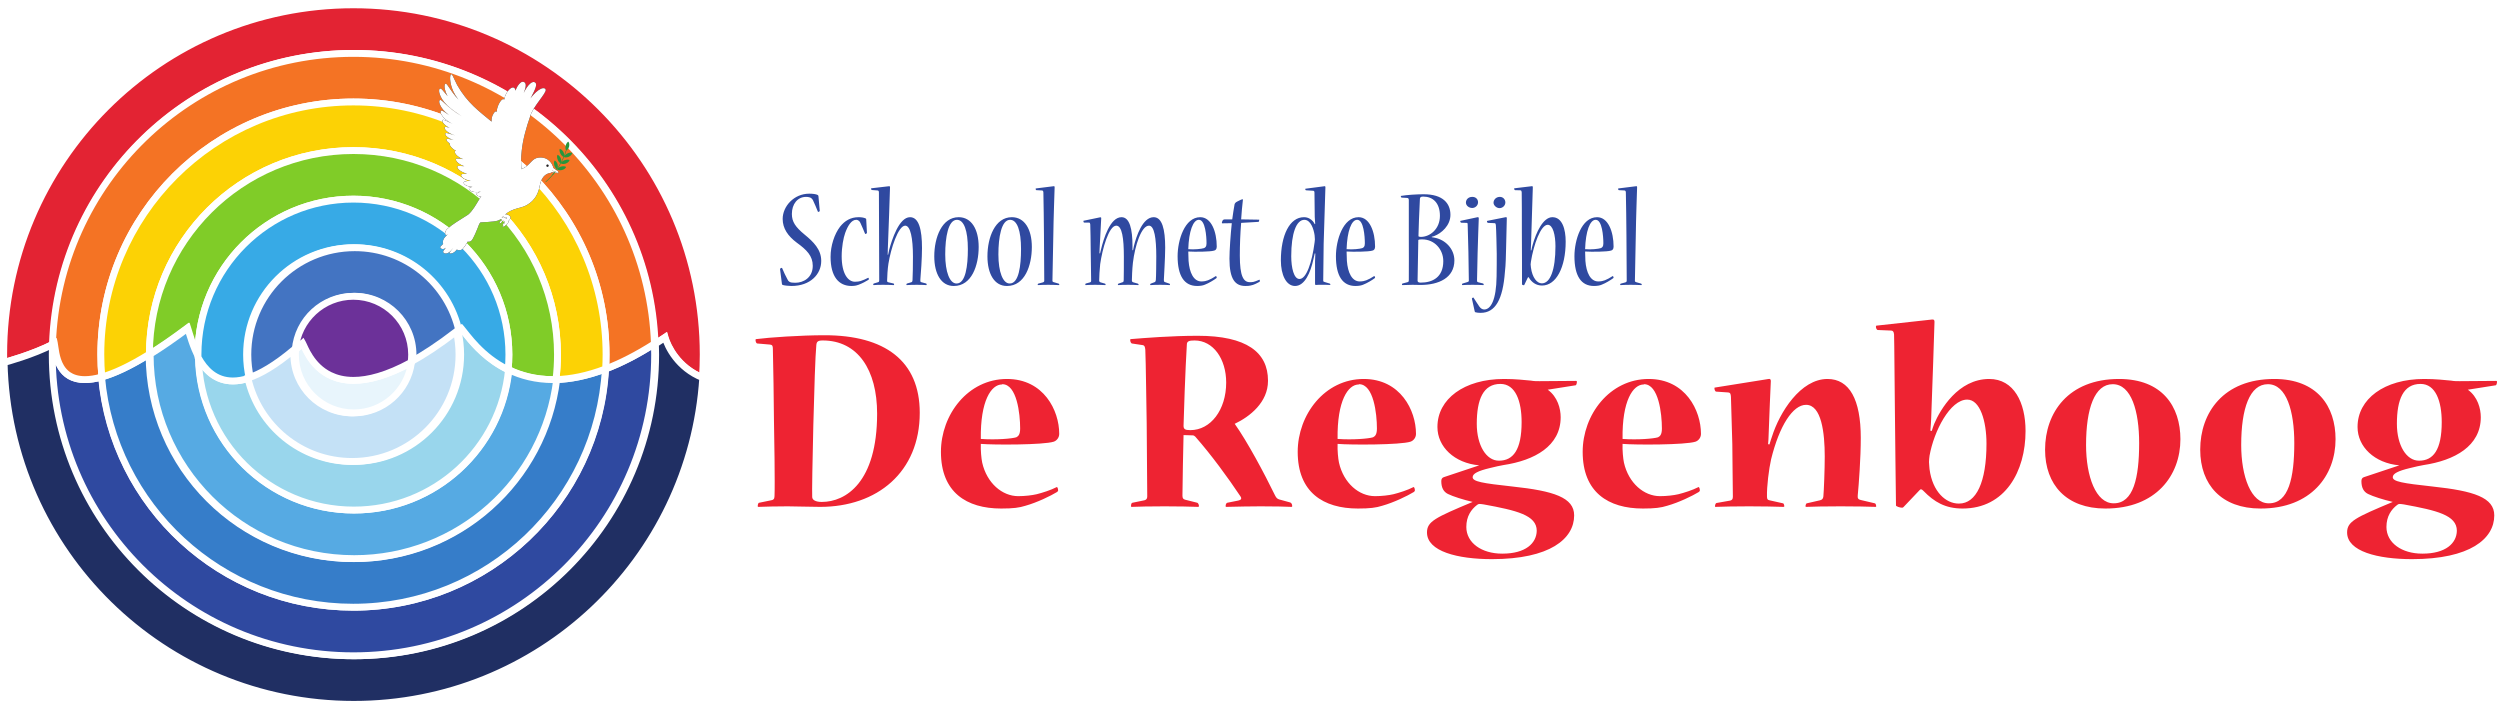
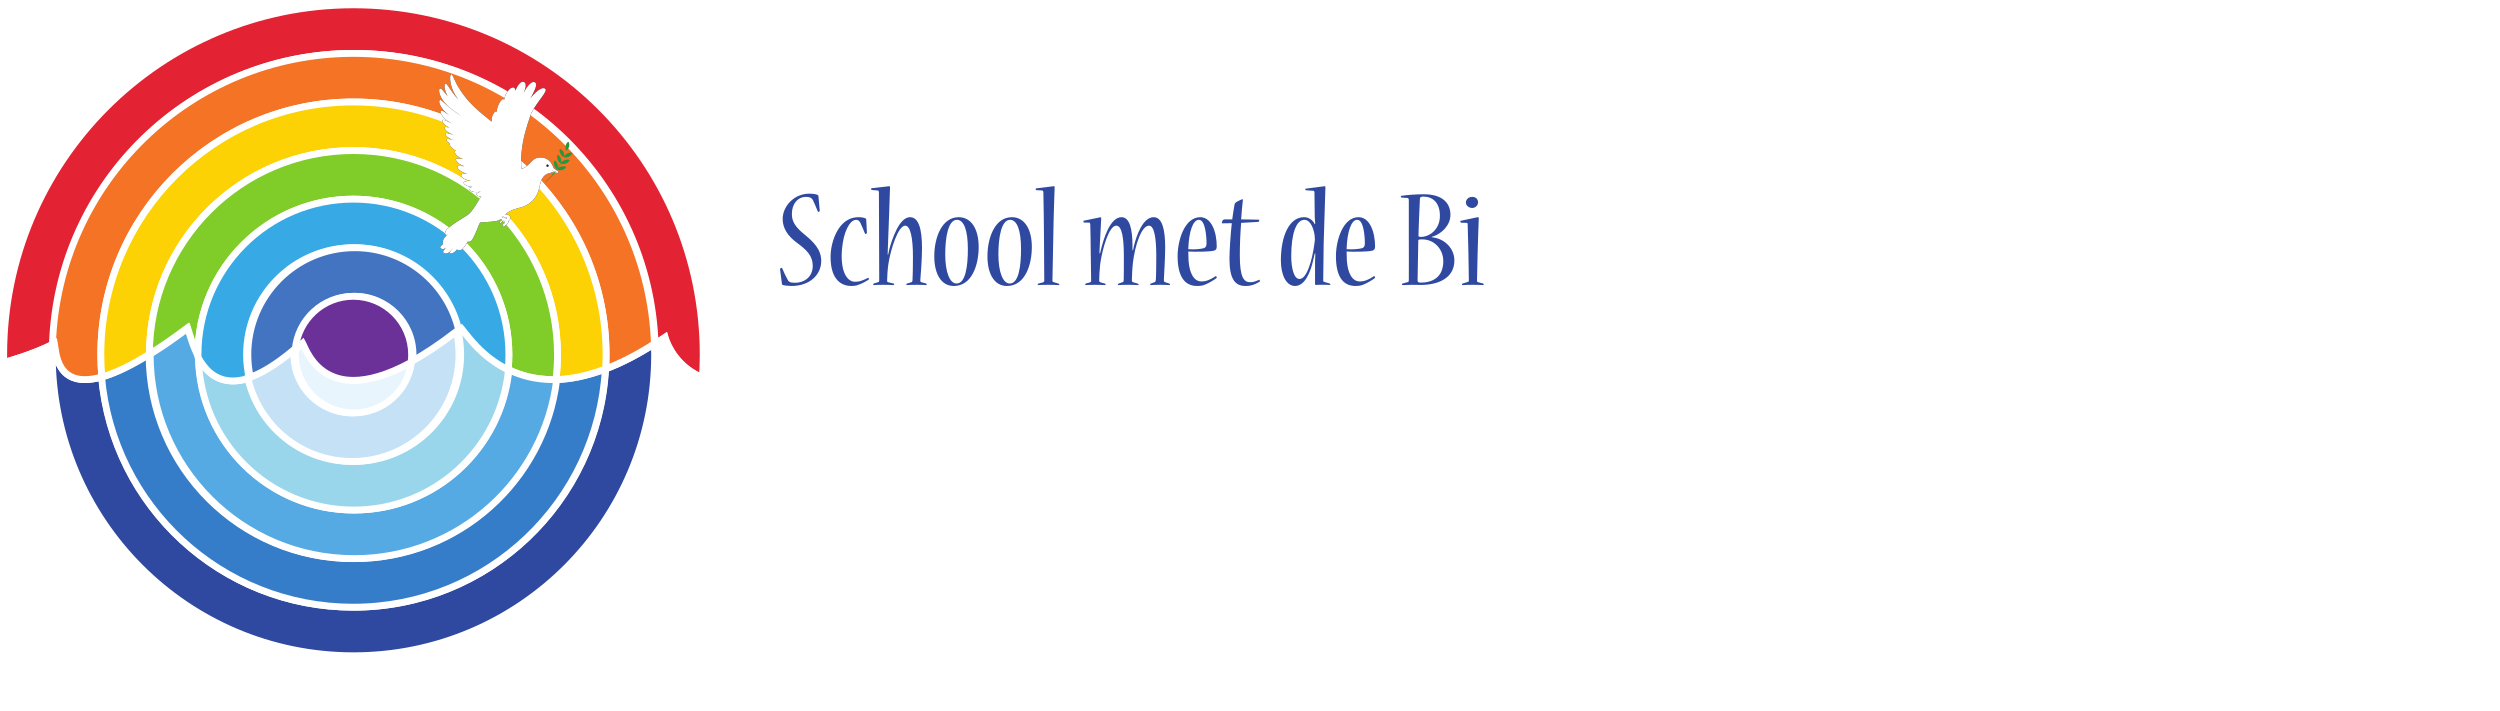
<svg xmlns="http://www.w3.org/2000/svg" xmlns:xlink="http://www.w3.org/1999/xlink" width="1027" height="292" viewBox="0 0 1027 292">
  <defs>
    <filter id="b" width="161.2%" height="140.7%" x="-30.6%" y="-20.4%" filterUnits="objectBoundingBox">
      <feOffset in="SourceAlpha" result="shadowOffsetOuter1" />
      <feGaussianBlur in="shadowOffsetOuter1" result="shadowBlurOuter1" stdDeviation="5" />
      <feColorMatrix in="shadowBlurOuter1" values="0 0 0 0 0 0 0 0 0 0 0 0 0 0 0 0 0 0 0.5 0" />
    </filter>
    <path id="a" d="M206.001,201.269 C206.252,201.555 206.502,201.816 206.752,202.061 L206.816,202.037 C207.012,201.928 206.99,201.797 206.825,201.664 C206.63,201.507 206.292,201.344 206.214,201.235 L206.213,201.233 L206.001,201.269 Z M206.99,201.2 L207.1,201.389 C207.33,201.677 207.678,201.527 208.014,201.353 C208.06,201.228 208.156,201.095 208.18,200.885 L208.18,200.868 C207.644,201.251 207.2,201.227 206.99,201.2 L206.99,201.2 Z M184.268,243.561 L184.225,243.589 L184.277,243.556 L184.545,243.36 C182.32,244.813 181.428,245.708 180.99,245.185 C180.793,244.953 180.836,244.287 181.433,243.395 C182.02,242.48 183.025,241.388 185.108,240.24 L185.064,240.26 L185.118,240.232 C185.366,240.097 185.621,239.961 185.897,239.828 C183.17,241.055 182.149,241.888 181.674,241.417 C181.478,241.228 181.528,240.7 182.141,240.016 C182.604,239.465 183.337,238.837 184.638,238.192 C183.438,238.631 182.85,238.815 182.592,238.453 C182.466,238.28 182.517,237.904 182.88,237.439 L182.88,237.441 L182.881,237.436 C182.974,237.32 183.084,237.199 183.218,237.073 C183.856,236.436 184.888,235.723 186.872,235.12 C184.24,235.839 183.152,236.464 182.829,235.913 C182.696,235.684 182.861,235.159 183.572,234.583 C184.121,234.116 184.93,233.62 186.258,233.219 C184.352,233.668 183.48,234.011 183.286,233.485 C183.209,233.28 183.361,232.887 183.829,232.453 L183.834,232.452 C183.937,232.353 184.064,232.251 184.206,232.153 C184.328,232.061 184.461,231.971 184.602,231.881 L184.574,231.763 C184.534,231.463 184.729,230.912 185.236,230.32 L185.233,230.32 L185.245,230.305 C185.35,230.179 185.481,230.051 185.618,229.923 C186.033,229.523 186.549,229.12 187.226,228.776 C186.881,228.776 186.713,228.66 186.721,228.317 C186.73,228.011 186.988,227.477 187.542,226.936 L187.541,226.936 L187.549,226.928 C187.685,226.795 187.844,226.66 188.017,226.527 C188.566,226.089 189.256,225.668 190.172,225.393 C188.08,225.595 187.033,225.964 187.164,225.113 C187.212,224.795 187.554,224.26 188.19,223.74 L188.194,223.74 C188.354,223.608 188.537,223.479 188.738,223.355 C189.252,223.017 189.861,222.705 190.605,222.493 C188.576,222.565 187.529,222.843 187.768,221.975 C187.861,221.644 188.277,221.103 188.996,220.601 L188.992,220.601 L188.996,220.6 C189.176,220.472 189.378,220.349 189.598,220.231 C190.194,219.895 190.9,219.592 191.741,219.427 C190.061,219.292 189.222,219.401 189.345,218.644 C189.393,218.344 189.709,217.884 190.302,217.491 L190.296,217.491 L190.308,217.484 C190.456,217.389 190.62,217.297 190.798,217.213 C191.444,216.889 192.258,216.639 193.314,216.676 C191.24,216.228 190.14,216.311 190.404,215.513 C190.498,215.225 190.897,214.811 191.57,214.504 L191.568,214.504 L191.576,214.501 C191.741,214.424 191.928,214.355 192.129,214.292 C192.646,214.123 193.244,214.001 193.942,214.004 C192.864,213.693 192.348,213.524 192.598,212.972 C192.728,212.696 193.162,212.333 193.857,212.101 C194.037,212.04 194.229,211.993 194.44,211.953 C195.253,211.784 196.252,211.745 197.47,212.137 C196.094,211.501 195.368,211.289 195.746,210.701 C195.94,210.399 196.61,210.02 197.605,209.959 C197.214,209.507 196.876,209.061 196.614,208.637 C195.696,207.135 194.105,204.151 192.205,202.589 C189.34,200.823 185.173,198.183 184.082,197.091 C183.87,196.921 183.69,196.771 183.564,196.649 C182.293,195.435 182.704,193.688 183.508,194.303 C183.62,194.389 183.777,194.509 183.96,194.649 L183.808,194.507 C183.302,194.047 182.913,193.655 182.69,193.371 L182.75,193.425 C182.525,193.168 182.348,192.941 182.238,192.749 C181.7,191.813 181.7,190.721 181.976,190.613 C181.456,190.111 181.06,189.711 180.821,189.451 L180.76,189.353 L180.706,189.301 L180.757,189.343 C180.558,188.809 181.789,187.828 183.109,189.011 C182.662,188.495 182.329,188.103 182.149,187.879 C181.236,186.727 183.409,185.756 185.105,187.759 C185.373,188.071 185.709,188.481 186.092,188.959 C185.953,188.772 185.817,188.592 185.69,188.421 C185.18,187.749 184.793,187.244 184.593,186.988 L184.522,186.835 L184.521,186.832 L184.521,186.835 C184.486,186.475 185.61,186.485 186.517,187.161 C186.814,187.38 187.218,187.809 187.692,188.373 C187.476,187.944 188.909,187.699 189.766,188.349 C190.321,188.768 191.178,190.029 192.113,191.603 L192.11,191.541 L192.106,191.537 L192.11,191.539 C192.178,191.335 193.009,191.409 193.516,191.845 C194.349,192.568 195.865,196.371 196.757,198.719 L196.768,198.737 L196.973,199.024 L197.097,199.208 L197.204,199.363 C197.4,199.388 197.597,199.409 197.801,199.423 C201.624,199.663 204.344,199.705 205.472,200.684 C205.622,200.684 205.777,200.668 205.918,200.588 C206.126,200.473 206.1,200.34 205.929,200.196 C205.73,200.035 205.37,199.865 205.289,199.749 L205.19,199.465 C205.093,199.243 205.064,198.759 205.424,198.636 C205.268,198.777 205.268,198.996 205.313,199.171 L205.413,199.117 C205.876,198.953 206.017,199.664 206.218,199.912 C206.461,200.211 206.818,200.056 207.173,199.871 C207.221,199.744 207.321,199.603 207.345,199.381 L207.345,199.311 C207.209,199.225 207.026,199.171 206.816,199.213 C206.99,199.128 207.184,199.101 207.349,199.125 L207.341,199.089 L207.064,199.029 C206.625,199.123 206.48,198.8 206.584,198.556 C206.457,198.519 206.329,198.511 206.209,198.56 C206.305,198.427 206.48,198.331 206.648,198.329 L206.597,198.259 C206.492,198.055 206.509,197.909 206.585,197.821 C206.438,197.68 206.204,197.576 205.921,197.635 C206.262,197.464 206.678,197.519 206.83,197.721 L206.925,197.727 C207.225,197.772 207.537,198.035 207.782,198.384 L207.793,198.388 C208.217,198.511 208.537,198.953 208.746,199.444 C208.84,199.664 208.878,199.857 208.842,200.047 C209.132,200.231 209.356,200.571 209.517,200.944 C209.714,201.416 209.676,201.743 209.089,202.221 C208.477,202.723 207.964,202.635 207.782,202.62 C207.666,202.607 207.522,202.613 207.372,202.624 C210.625,205.392 213.712,205.056 216.206,206.461 C219.906,208.544 221.096,211.564 221.624,214.467 C222.457,219.007 224.989,219.579 226.094,219.745 C226.168,219.755 226.277,219.745 226.385,219.967 L226.397,219.957 C227.266,220.029 228.416,219.821 229.073,219.516 C228.89,219.879 228.261,220.061 227.773,220.247 C227.578,220.324 227.165,220.459 226.693,220.599 L226.774,220.671 C227.08,220.56 227.392,220.451 227.694,220.357 C228.266,220.188 228.974,219.872 229.246,219.516 C229.322,219.783 229.35,220.38 228.794,220.667 C228.241,220.951 227.258,221.829 227.224,221.775 C226.861,223.371 225.232,226.435 221.185,226.011 C218.329,225.715 217.88,223.065 214.821,221.615 C214.57,221.497 214.333,221.375 214.089,221.252 C213.978,222.633 213.801,225.584 214.226,228.909 C214.674,233.561 216.277,238.909 217.593,242.659 C218.59,246.855 224.608,252.62 224.06,253.996 C223.854,254.424 223.496,254.577 223.05,254.54 C221.918,254.493 220.308,253.255 219.044,251.844 C218.54,251.308 218.11,250.773 217.829,250.329 C219.752,253.989 220.953,256.36 219.5,257.001 L219.213,257.068 C218.37,257.157 217.296,256.271 216.297,254.803 C215.86,254.177 215.433,253.433 215.042,252.573 C216.036,254.94 216.314,256.907 214.829,257.163 C214.7,257.185 214.57,257.173 214.438,257.145 L214.441,257.149 L214.43,257.141 C214.014,257.052 213.605,256.732 213.232,256.305 C212.762,255.82 212.378,255.197 212.068,254.513 C211.87,254.116 211.729,253.761 211.657,253.521 C211.464,255.047 210.505,255.105 209.502,254.337 L209.505,254.349 L209.473,254.316 C208.766,253.765 208.052,252.812 207.558,251.668 L207.504,251.543 L207.438,251.371 C207.394,251.249 207.345,251.128 207.309,251.004 L207.225,250.733 L207.214,250.693 C207.136,250.412 207.069,250.125 207.026,249.831 C206.585,250.373 205.841,249.809 205.19,248.692 L205.19,248.709 C204.908,248.228 203.956,246.535 203.993,244.904 L203.986,244.844 C203.476,245.313 202.817,244.624 202.365,243.581 L202.361,243.593 C202.105,243.163 201.773,242.107 201.837,241.028 L201.85,240.787 C196.772,245.016 191.908,248.431 187.689,255.849 C186.086,258.953 185.613,260.844 185.07,260.105 C184.888,259.859 184.753,259.151 184.82,258.116 L184.82,258.117 L184.824,258.089 C184.84,257.84 184.868,257.571 184.913,257.284 C185.121,255.752 185.626,253.849 186.988,251.616 L186.96,251.657 L186.996,251.603 C187.345,251.027 187.757,250.436 188.23,249.817 C184.361,254.053 183.513,257.037 182.75,256.261 C182.502,256.012 182.374,255.157 182.708,253.895 C182.896,253.131 183.206,252.252 183.774,251.267 C181.814,253.516 181.114,254.796 180.518,254.295 C180.302,254.116 180.184,253.567 180.353,252.745 L180.353,252.748 L180.356,252.735 C180.397,252.531 180.46,252.311 180.542,252.076 C180.933,250.849 181.733,249.311 183.67,247.449 L183.637,247.477 L183.678,247.439 C184.526,246.625 185.584,245.751 186.925,244.813 L187.009,244.756 C187.869,244.129 188.728,243.553 189.58,243.016 C182.902,246.964 181.268,250.439 180.468,249.555 C180.246,249.309 180.232,248.544 180.777,247.475 C181.296,246.384 182.236,245.055 184.268,243.561" />
  </defs>
  <g fill="none" fill-rule="evenodd" transform="matrix(1 0 0 -1 .103 290.759)">
    <g fill-rule="nonzero" transform="matrix(1 0 0 -1 307.897 214.759)">
-       <path fill="#EE2332" d="M5.989 10.31C6.893 10.423 7.119 10.875 7.119 12.005 7.232 15.508 7.571 36.639 7.571 41.611 7.684 46.357 8.023 68.166 7.797 72.573 7.797 73.816 7.232 74.155 6.441 74.268L1.469 75.285C1.13 75.285.904 76.076.904 76.641.904 76.867.904 76.98 1.243 76.98 4.181 76.867 8.814 76.754 13.221 76.754 15.82 76.754 23.165 76.98 26.555 76.98 49.946 76.98 67.461 62.742 67.461 38.334 67.461 16.977 53.11 6.468 28.363 6.468 18.532 6.468 5.537 7.372.339 8.05 0 8.05 0 8.276 0 8.502 0 9.067.339 9.858.678 9.858L5.989 10.31ZM27.12 74.946C24.747 74.946 23.278 74.155 23.278 72.912 23.052 69.522 24.182 18.22 24.973 10.536 25.086 9.18 25.538 8.615 27.572 8.615 42.036 8.615 49.946 20.706 49.946 38.673 49.946 66.923 37.064 74.946 27.233 74.946L27.12 74.946ZM124.752 46.922C124.752 37.43 118.424 24.435 103.282 24.435 87.236 24.435 76.162 39.125 76.162 54.38 76.162 70.991 86.671 77.658 100.909 77.658 105.881 77.658 108.367 77.319 110.853 76.528 115.712 75.172 121.249 72.46 123.848 70.878 124.074 70.652 124.3 70.539 124.3 70.2 124.3 69.409 123.961 68.731 123.735 68.844 121.362 70.087 117.746 71.217 115.486 71.782 113.565 72.234 110.627 72.573 107.915 72.573 101.361 72.573 95.033 67.262 93.112 58.787 92.773 57.205 92.434 53.702 92.547 51.103 97.858 51.555 118.311 51.555 122.492 50.199 123.848 49.747 124.752 48.391 124.752 47.035L124.752 46.922ZM101.361 26.582C107.35 26.582 108.706 38.673 108.706 44.775 108.706 47.148 108.028 47.939 107.124 48.391 105.316 48.956 98.875 49.521 92.547 49.069 92.321 33.362 96.841 26.695 101.248 26.695L101.361 26.582ZM210.519 25.113C210.519 13.474 201.705 6.694 181.704 6.694 170.743 6.694 159.895 7.598 154.245 8.05 153.906 8.05 153.906 8.276 153.906 8.389 153.906 9.067 154.245 9.745 154.584 9.858L159.104 10.536C159.782 10.649 160.008 11.214 160.121 12.457 160.347 16.638 160.573 37.995 160.686 42.515 160.686 47.939 160.912 68.279 160.912 72.686 160.912 73.59 160.573 74.042 159.782 74.268L154.81 75.285C154.471 75.285 154.245 75.963 154.245 76.641 154.245 76.867 154.245 76.98 154.584 76.98 156.957 76.867 162.268 76.754 168.031 76.754 173.681 76.754 178.653 76.867 181.817 76.98 182.043 76.98 182.156 76.867 182.156 76.641 182.156 76.076 181.817 75.398 181.478 75.285L176.506 74.042C175.715 73.816 175.376 73.477 175.376 72.347 175.376 67.827 175.715 52.233 175.828 47.487 176.732 47.487 178.992 47.6 179.557 47.6 180.009 47.6 180.348 47.826 180.687 48.165 187.241 55.623 194.021 64.889 199.219 72.686 199.897 73.703 199.332 74.155 198.315 74.381L193.795 75.285C193.343 75.398 193.117 76.076 193.117 76.641 193.117 76.867 193.117 76.98 193.456 76.98 198.541 76.867 203.174 76.754 207.468 76.754 213.796 76.754 217.186 76.867 220.124 76.98 220.463 76.98 220.463 76.867 220.463 76.641 220.463 76.076 220.237 75.398 219.672 75.172L215.152 73.929C214.361 73.703 213.909 73.251 213.457 72.347 208.937 63.081 202.044 50.199 196.846 42.854 203.061 39.916 210.519 34.04 210.519 25.226L210.519 25.113ZM178.54 45.453C176.393 45.453 175.828 45.001 175.828 43.645 175.828 41.611 176.619 18.898 177.184 10.31 177.184 8.954 178.088 8.615 180.348 8.615 188.032 8.615 193.343 16.186 193.343 25.904 193.343 37.204 186.902 45.453 178.653 45.453L178.54 45.453ZM271.313 46.922C271.313 37.43 264.985 24.435 249.843 24.435 233.797 24.435 222.723 39.125 222.723 54.38 222.723 70.991 233.232 77.658 247.47 77.658 252.442 77.658 254.928 77.319 257.414 76.528 262.273 75.172 267.81 72.46 270.409 70.878 270.635 70.652 270.861 70.539 270.861 70.2 270.861 69.409 270.522 68.731 270.296 68.844 267.923 70.087 264.307 71.217 262.047 71.782 260.126 72.234 257.188 72.573 254.476 72.573 247.922 72.573 241.594 67.262 239.673 58.787 239.334 57.205 238.995 53.702 239.108 51.103 244.419 51.555 264.872 51.555 269.053 50.199 270.409 49.747 271.313 48.391 271.313 47.035L271.313 46.922ZM247.922 26.582C253.911 26.582 255.267 38.673 255.267 44.775 255.267 47.148 254.589 47.939 253.685 48.391 251.877 48.956 245.436 49.521 239.108 49.069 238.882 33.362 243.402 26.695 247.809 26.695L247.922 26.582ZM280.127 44.21C280.127 52.233 287.02 59.013 297.303 59.917 292.557 61.499 288.037 62.968 282.726 64.776 282.048 65.002 281.709 65.567 281.709 66.358 281.709 69.07 282.613 70.765 284.421 71.669 286.455 72.686 290.749 74.042 294.591 74.946 279.223 81.387 275.833 82.969 275.833 87.489 275.833 95.286 288.489 98.45 302.501 98.45 326.344 98.45 336.288 90.088 336.288 80.483 336.288 73.138 327.926 70.426 310.976 68.618 298.546 67.262 294.591 66.584 294.591 64.776 294.591 63.307 296.851 62.177 301.597 61.047 303.744 60.482 306.004 60.03 307.247 59.804 320.016 57.883 330.751 52.007 330.751 40.142 330.751 36.639 329.508 31.78 325.44 28.842L336.853 27.034C337.192 27.034 337.418 26.13 337.418 25.565 337.418 25.339 337.305 25.226 337.079 25.226L322.05 25.339C320.92 25.339 319.677 25.339 318.547 25.113 315.835 24.887 312.445 24.435 307.473 24.435 291.088 24.435 280.127 32.684 280.127 44.097L280.127 44.21ZM305.326 57.996C300.241 57.996 296.286 51.781 296.286 42.854 296.286 32.91 298.885 26.469 306.004 26.469 312.219 26.469 314.705 33.588 314.705 42.176 314.705 53.589 311.202 57.996 305.439 57.996L305.326 57.996ZM306.682 96.19C298.32 96.19 291.992 91.783 291.992 85.229 291.992 80.822 294.026 77.997 296.399 76.189 297.077 75.624 297.416 75.737 299.111 75.963 312.671 78.449 320.92 80.37 320.92 86.811 320.807 91.896 316.4 96.19 306.795 96.19L306.682 96.19ZM388.381 46.922C388.381 37.43 382.053 24.435 366.911 24.435 350.865 24.435 339.791 39.125 339.791 54.38 339.791 70.991 350.3 77.658 364.538 77.658 369.51 77.658 371.996 77.319 374.482 76.528 379.341 75.172 384.878 72.46 387.477 70.878 387.703 70.652 387.929 70.539 387.929 70.2 387.929 69.409 387.59 68.731 387.364 68.844 384.991 70.087 381.375 71.217 379.115 71.782 377.194 72.234 374.256 72.573 371.544 72.573 364.99 72.573 358.662 67.262 356.741 58.787 356.402 57.205 356.063 53.702 356.176 51.103 361.487 51.555 381.94 51.555 386.121 50.199 387.477 49.747 388.381 48.391 388.381 47.035L388.381 46.922ZM364.99 26.582C370.979 26.582 372.335 38.673 372.335 44.775 372.335 47.148 371.657 47.939 370.753 48.391 368.945 48.956 362.504 49.521 356.176 49.069 355.95 33.362 360.47 26.695 364.877 26.695L364.99 26.582ZM454.034 74.155C452.904 73.929 452.678 73.364 452.791 72.234 453.243 67.488 454.034 56.979 454.034 48.617 454.034 32.91 449.401 24.435 440.361 24.435 429.287 24.435 420.699 38.108 417.535 48.165 417.309 48.73 416.857 50.199 416.518 51.329L415.953 51.216C416.066 49.973 416.179 48.504 416.179 47.374 416.405 41.272 416.97 26.921 417.083 25.339 417.083 24.661 416.857 24.322 416.179 24.435L394.257 27.938C393.918 27.938 393.918 28.051 393.918 28.277 393.918 28.842 394.257 29.633 394.596 29.633L399.568 29.972C400.585 30.085 400.585 30.763 400.698 31.78 400.811 34.718 401.15 47.374 401.263 51.216 401.263 56.188 401.489 69.409 401.489 72.799 401.489 73.816 401.15 74.155 400.472 74.381L394.709 75.398C394.37 75.511 394.144 76.302 394.144 76.754 394.144 76.867 394.144 76.98 394.37 76.98 397.76 76.867 402.054 76.754 408.156 76.754 414.258 76.754 417.874 76.867 422.281 76.98 422.507 76.98 422.62 76.867 422.62 76.754 422.62 76.302 422.394 75.511 422.055 75.511L416.518 74.268C415.84 74.155 415.501 73.816 415.501 72.799 415.388 68.618 416.292 61.386 417.196 57.431 420.586 43.645 426.123 35.057 431.547 35.057 437.875 35.057 439.231 46.47 439.231 56.301 439.231 61.499 438.892 70.313 438.666 72.686 438.553 73.59 438.214 74.042 437.31 74.268L431.886 75.511C431.547 75.511 431.321 76.415 431.321 76.754 431.321 76.867 431.434 76.98 431.66 76.98 434.485 76.867 439.344 76.754 445.785 76.754 452.339 76.754 456.294 76.867 460.136 76.98 460.362 76.98 460.362 76.867 460.362 76.754 460.362 76.302 460.136 75.511 459.797 75.511L454.034 74.155ZM482.623 45.679C482.736 44.21 482.962 41.498 482.962 40.481 483.301 32.119 484.318 2.061 484.318.931 484.318.14 483.979-.086 483.188.027L460.588 2.513C460.362 2.513 460.249 2.626 460.249 2.965 460.249 3.53 460.588 4.321 461.04 4.321L466.464 4.547C467.142 4.547 467.594 4.886 467.707 6.129 467.82 8.389 467.933 29.181 468.046 36.978 468.159 46.583 468.385 70.2 468.498 76.415 468.498 76.754 470.08 77.319 470.984 77.319 471.097 77.319 471.323 77.319 471.549 77.093L478.103 70.2C478.668 69.522 479.007 69.635 479.798 70.426 484.205 74.946 488.725 77.658 495.844 77.658 513.359 77.658 521.721 62.403 521.721 45.792 521.721 34.153 516.975 24.435 506.805 24.435 494.036 24.435 486.691 36.978 484.205 42.854 483.866 43.645 483.527 44.775 483.188 45.792L482.623 45.679ZM494.262 75.624C489.064 75.624 483.527 70.878 482.284 61.499 482.284 60.934 482.058 59.578 482.058 58.561 482.058 57.883 482.171 56.753 482.284 55.962 484.092 45.792 490.759 32.91 497.765 32.91 503.076 32.91 505.675 41.837 505.675 50.99 505.675 66.81 501.494 75.624 494.375 75.624L494.262 75.624ZM554.604 77.658C575.283 77.658 585.34 64.098 585.34 49.182 585.34 35.735 577.882 24.435 560.141 24.435 539.236 24.435 529.744 38.334 529.744 53.476 529.744 67.94 538.558 77.658 554.491 77.658L554.604 77.658ZM557.881 75.511C550.649 75.511 546.581 64.55 546.581 51.555 546.581 36.526 550.084 26.582 557.542 26.582 565.226 26.582 568.39 37.769 568.39 50.764 568.39 65.115 566.017 75.511 557.994 75.511L557.881 75.511ZM618.336 77.658C639.015 77.658 649.072 64.098 649.072 49.182 649.072 35.735 641.614 24.435 623.873 24.435 602.968 24.435 593.476 38.334 593.476 53.476 593.476 67.94 602.29 77.658 618.223 77.658L618.336 77.658ZM621.613 75.511C614.381 75.511 610.313 64.55 610.313 51.555 610.313 36.526 613.816 26.582 621.274 26.582 628.958 26.582 632.122 37.769 632.122 50.764 632.122 65.115 629.749 75.511 621.726 75.511L621.613 75.511ZM658.112 44.21C658.112 52.233 665.005 59.013 675.288 59.917 670.542 61.499 666.022 62.968 660.711 64.776 660.033 65.002 659.694 65.567 659.694 66.358 659.694 69.07 660.598 70.765 662.406 71.669 664.44 72.686 668.734 74.042 672.576 74.946 657.208 81.387 653.818 82.969 653.818 87.489 653.818 95.286 666.474 98.45 680.486 98.45 704.329 98.45 714.273 90.088 714.273 80.483 714.273 73.138 705.911 70.426 688.961 68.618 676.531 67.262 672.576 66.584 672.576 64.776 672.576 63.307 674.836 62.177 679.582 61.047 681.729 60.482 683.989 60.03 685.232 59.804 698.001 57.883 708.736 52.007 708.736 40.142 708.736 36.639 707.493 31.78 703.425 28.842L714.838 27.034C715.177 27.034 715.403 26.13 715.403 25.565 715.403 25.339 715.29 25.226 715.064 25.226L700.035 25.339C698.905 25.339 697.662 25.339 696.532 25.113 693.82 24.887 690.43 24.435 685.458 24.435 669.073 24.435 658.112 32.684 658.112 44.097L658.112 44.21ZM683.311 57.996C678.226 57.996 674.271 51.781 674.271 42.854 674.271 32.91 676.87 26.469 683.989 26.469 690.204 26.469 692.69 33.588 692.69 42.176 692.69 53.589 689.187 57.996 683.424 57.996L683.311 57.996ZM684.667 96.19C676.305 96.19 669.977 91.783 669.977 85.229 669.977 80.822 672.011 77.997 674.384 76.189 675.062 75.624 675.401 75.737 677.096 75.963 690.656 78.449 698.905 80.37 698.905 86.811 698.792 91.896 694.385 96.19 684.78 96.19L684.667 96.19Z" transform="translate(2.373 55.246)" />
      <g fill="#2F49A0" transform="translate(12.435 .486)">
        <path d="M16.925 30.674C16.925 25.994 13.745 22.874 10.085 19.874 6.305 16.754 4.865 14.594 4.865 11.414 4.865 7.334 7.205 4.394 10.685 4.394 11.525 4.394 12.365 4.574 12.785 4.874 13.145 5.174 13.325 5.414 13.505 5.714 14.225 7.274 14.945 8.894 15.545 10.454 15.605 10.574 15.665 10.574 15.725 10.574 15.905 10.574 16.325 10.334 16.325 10.154L15.785 4.154C15.725 3.794 15.665 3.734 15.485 3.614 14.825 3.254 13.505 3.074 12.005 3.074 5.705 3.074 1.085 8.294 1.085 13.454 1.085 17.354 3.245 20.474 6.845 23.174 10.985 26.174 13.445 28.634 13.445 32.714 13.445 37.574 9.605 39.674 6.305 39.674 5.285 39.674 4.325 39.614 3.845 39.254 3.485 39.014 3.305 38.834 3.065 38.294 2.285 36.854 1.505 35.234.845 33.614.785 33.554.725 33.554.665 33.554.425 33.554-.055 33.854.005 34.094L.785 40.154C.845 40.394.905 40.514 1.085 40.574 1.805 40.814 3.605 40.994 4.685 40.994 12.485 40.994 16.925 36.134 16.925 30.734L16.925 30.674ZM20.765 29.054C20.765 37.214 24.185 40.994 29.345 40.994 30.905 40.994 31.745 40.694 32.225 40.514 33.845 39.914 35.345 39.074 36.305 38.474 36.425 38.414 36.485 38.294 36.485 38.174 36.485 37.754 36.305 37.574 36.185 37.634 35.285 38.114 34.085 38.654 33.125 38.954 32.525 39.134 31.745 39.254 30.785 39.254 27.905 39.254 25.325 35.954 25.325 28.754 25.325 24.974 26.045 21.194 26.765 19.214 27.785 16.394 29.285 13.814 31.265 13.814 31.745 13.814 32.105 13.994 32.405 14.234 32.645 14.414 32.945 14.834 33.065 15.194 33.725 16.514 34.265 18.014 34.925 19.514 34.925 19.574 34.985 19.634 35.105 19.634 35.285 19.634 35.705 19.394 35.705 19.154L35.405 13.634C35.405 13.454 35.345 13.334 35.225 13.274 34.505 12.914 33.545 12.734 32.285 12.734 28.985 12.734 26.585 14.234 24.665 16.634 22.325 19.694 20.765 24.494 20.765 28.994L20.765 29.054ZM37.565.854C37.445.854 37.385.914 37.385 1.034 37.385 1.274 37.565 1.574 37.745 1.574L40.085 1.754C40.505 1.754 40.625 2.174 40.625 2.594 40.625 5.174 40.685 18.374 40.685 20.234 40.685 22.814 40.745 37.934 40.745 38.714 40.745 39.074 40.685 39.314 40.325 39.434L38.525 39.974C38.345 40.034 38.285 40.334 38.285 40.454 38.285 40.574 38.285 40.634 38.405 40.634 39.125 40.574 40.385 40.514 42.305 40.514 44.045 40.514 45.665 40.574 46.745 40.634 46.865 40.634 46.865 40.574 46.865 40.514 46.865 40.214 46.805 40.034 46.625 39.974L44.585 39.494C44.225 39.434 43.985 39.314 43.985 38.834 43.985 37.394 44.225 33.674 44.525 31.874 45.485 25.754 48.545 16.214 51.425 16.214 53.585 16.214 54.605 21.374 54.605 28.874 54.605 31.874 54.545 37.394 54.425 38.594 54.365 39.134 54.305 39.374 53.825 39.494L52.205 39.974C51.965 40.034 51.905 40.334 51.905 40.514 51.905 40.574 51.905 40.634 52.025 40.634 52.985 40.574 54.185 40.514 56.225 40.514 57.965 40.514 59.105 40.574 60.125 40.634 60.245 40.634 60.245 40.574 60.245 40.514 60.245 40.334 60.185 40.034 60.005 39.974L58.025 39.434C57.605 39.314 57.605 39.074 57.665 38.114 57.845 36.314 58.325 29.474 58.325 25.454 58.325 17.714 57.005 12.734 53.405 12.734 48.845 12.734 45.905 22.214 44.885 25.934 44.765 26.534 44.525 27.494 44.405 28.154L44.225 28.154C44.225 27.434 44.285 26.294 44.285 25.754 44.525 20.654 45.185.734 45.185.434 45.185.194 45.125-.046 44.765.014L37.565.854ZM71.405 40.994C78.725 40.994 81.605 32.534 81.605 24.974 81.605 17.654 78.605 12.734 73.385 12.734 66.485 12.734 63.365 21.074 63.365 28.814 63.365 36.074 66.245 40.994 71.345 40.994L71.405 40.994ZM72.485 39.974C69.725 39.974 67.865 35.294 67.865 28.034 67.865 21.014 69.065 13.814 72.665 13.814 75.605 13.814 77.165 18.314 77.165 25.814 77.165 32.714 76.265 39.974 72.545 39.974L72.485 39.974ZM93.245 40.994C100.565 40.994 103.445 32.534 103.445 24.974 103.445 17.654 100.445 12.734 95.225 12.734 88.325 12.734 85.205 21.074 85.205 28.814 85.205 36.074 88.085 40.994 93.185 40.994L93.245 40.994ZM94.325 39.974C91.565 39.974 89.705 35.294 89.705 28.034 89.705 21.014 90.905 13.814 94.505 13.814 97.445 13.814 99.005 18.314 99.005 25.814 99.005 32.714 98.105 39.974 94.385 39.974L94.325 39.974ZM105.185.914C105.005.914 105.005.974 105.005 1.094 105.005 1.394 105.125 1.634 105.365 1.634L107.645 1.754C108.005 1.754 108.185 2.174 108.185 2.594 108.245 5.414 108.425 16.514 108.425 20.234 108.425 23.654 108.545 38.054 108.545 38.834 108.545 39.194 108.365 39.374 108.065 39.494L106.085 40.034C105.905 40.094 105.845 40.334 105.845 40.514 105.845 40.574 105.905 40.634 105.965 40.634 107.165 40.574 108.245 40.514 110.225 40.514 111.965 40.514 112.985 40.574 114.605 40.634 114.725 40.634 114.725 40.574 114.725 40.514 114.725 40.274 114.605 40.094 114.485 40.034L112.445 39.434C112.025 39.314 111.905 39.134 111.905 38.834 111.905 38.234 112.205 24.134 112.265 20.294 112.325 13.994 112.805 1.034 112.805.494 112.805.134 112.745-.046 112.385.014L105.185.914ZM158.225 39.434C157.805 39.314 157.685 39.194 157.685 38.354 157.685 37.574 158.225 29.654 158.225 25.274 158.225 17.654 156.965 12.734 153.485 12.734 148.925 12.734 146.345 20.654 145.385 24.554 145.325 24.914 145.145 25.634 145.025 26.294L144.785 26.294 144.785 24.494C144.785 17.654 143.645 12.734 140.285 12.734 135.545 12.734 132.905 21.734 131.885 25.874 131.765 26.354 131.585 27.074 131.465 27.614L131.225 27.554C131.225 26.954 131.225 26.354 131.285 25.814 131.465 22.394 131.945 13.574 131.945 13.154 131.945 12.854 131.825 12.734 131.465 12.794L124.805 14.174C124.625 14.174 124.625 14.234 124.625 14.354 124.625 14.654 124.745 14.954 124.985 14.954L126.965 14.954C127.325 14.954 127.385 15.314 127.445 15.734 127.505 17.414 127.625 23.054 127.625 26.054 127.685 29.774 127.805 37.154 127.805 38.834 127.805 39.194 127.685 39.374 127.385 39.494L125.645 39.974C125.465 40.034 125.405 40.274 125.405 40.454 125.405 40.574 125.405 40.634 125.525 40.634 126.605 40.574 127.685 40.514 129.425 40.514 131.045 40.514 132.125 40.574 133.625 40.634 133.745 40.634 133.745 40.574 133.745 40.514 133.745 40.334 133.685 40.094 133.505 40.034L131.645 39.494C131.345 39.374 131.105 39.194 131.105 38.774 131.105 37.574 131.285 33.974 131.525 31.994 132.365 25.934 135.065 16.214 138.125 16.214 140.525 16.214 141.245 21.494 141.245 28.874 141.245 31.214 141.245 37.514 141.185 38.594 141.125 39.254 141.065 39.374 140.585 39.494L139.025 40.034C138.845 40.094 138.785 40.334 138.785 40.514 138.785 40.574 138.785 40.634 138.905 40.634 139.805 40.574 141.065 40.514 143.045 40.514 144.725 40.514 145.925 40.574 147.185 40.634 147.245 40.634 147.305 40.634 147.305 40.514 147.305 40.274 147.185 40.094 147.005 40.034L145.145 39.494C144.665 39.314 144.545 39.194 144.545 38.594 144.545 37.814 144.665 34.034 144.965 31.454 145.805 24.374 148.445 16.214 151.565 16.214 153.785 16.214 154.565 21.434 154.565 28.874 154.565 31.214 154.505 37.334 154.385 38.534 154.265 39.194 154.145 39.314 153.845 39.434L152.285 40.034C152.105 40.094 152.045 40.394 152.045 40.514 152.045 40.574 152.045 40.634 152.165 40.634 153.245 40.574 154.385 40.514 156.185 40.514 157.805 40.514 158.945 40.574 160.085 40.634 160.205 40.634 160.205 40.574 160.205 40.514 160.205 40.334 160.145 40.094 159.965 40.034L158.225 39.434ZM179.405 24.794C179.405 18.734 177.185 12.734 172.625 12.734 166.205 12.734 163.325 22.214 163.325 28.754 163.325 36.914 166.085 40.994 171.365 40.994 172.805 40.994 173.885 40.754 174.545 40.454 175.985 39.914 178.205 38.594 179.225 37.814 179.345 37.754 179.405 37.634 179.405 37.514 179.405 37.274 179.165 36.854 179.045 36.914 177.845 37.694 176.765 38.294 175.805 38.654 175.205 38.894 174.245 39.134 173.105 39.134 169.925 39.134 168.185 35.534 167.825 30.674 167.765 29.774 167.705 28.034 167.705 26.834 170.465 27.014 176.765 26.954 178.265 26.474 178.925 26.354 179.405 25.874 179.405 24.854L179.405 24.794ZM172.085 13.814C174.725 13.814 175.205 20.654 175.205 23.474 175.205 24.854 174.725 25.214 174.125 25.454 173.225 25.754 170.165 26.114 167.705 25.874 167.945 18.494 169.685 13.814 172.025 13.814L172.085 13.814ZM196.565 14.654C196.685 14.654 196.865 14.234 196.865 13.874 196.865 13.814 196.865 13.754 196.805 13.754L189.425 13.634C189.545 11.474 189.905 7.634 190.145 5.654 190.145 5.474 190.145 5.354 190.025 5.354 189.725 5.354 188.585 5.894 187.925 6.254 187.025 6.674 186.845 7.094 186.725 7.454 186.485 8.894 185.945 11.954 185.765 13.634L182.825 13.634C182.165 13.634 181.925 13.874 181.745 14.234 181.625 14.474 181.505 14.894 181.505 15.074 181.505 15.254 181.625 15.254 181.745 15.254L185.585 15.194C185.105 19.634 184.625 26.414 184.625 29.774 184.625 38.354 187.025 40.994 191.225 40.994 192.245 40.994 192.725 40.934 193.265 40.814 194.705 40.574 196.145 39.734 196.925 39.314 197.045 39.254 197.105 39.134 197.105 38.954 197.105 38.654 197.045 38.354 196.925 38.414 195.845 38.894 195.005 39.194 194.465 39.314 193.985 39.434 193.445 39.434 193.025 39.434 190.385 39.434 188.885 37.034 188.885 28.514 188.885 24.014 189.065 19.514 189.425 15.074L196.565 14.654ZM215.885 1.034C215.825 1.034 215.765 1.094 215.765 1.154 215.765 1.454 215.945 1.694 216.125 1.694L219.005 1.874C219.365 1.874 219.545 2.174 219.545 2.594 219.605 4.814 219.605 9.914 219.665 12.614 219.725 13.874 219.785 14.714 219.845 15.494L219.665 15.614C219.485 15.254 219.245 14.834 218.945 14.474 218.105 13.514 216.905 12.734 215.225 12.734 209.345 12.734 205.745 20.174 205.745 30.494 205.745 36.494 207.965 40.994 211.565 40.994 215.525 40.994 217.925 35.594 219.125 29.954 219.305 29.294 219.485 28.574 219.665 27.614L219.905 27.674C219.845 28.574 219.785 29.834 219.785 30.914L219.785 39.974C219.785 40.454 219.845 40.574 220.085 40.574 220.745 40.514 221.465 40.514 222.845 40.514 223.865 40.514 224.945 40.514 225.905 40.574 226.025 40.574 226.085 40.574 226.085 40.514 226.085 40.274 226.025 40.034 225.725 39.974L223.745 39.374C223.325 39.254 223.145 39.194 223.145 38.774 223.145 38.294 223.265 26.354 223.325 23.654 223.505 18.494 224.045.794 224.045.434 224.045.194 223.985-.046 223.685.014L215.885 1.034ZM213.365 38.114C211.085 38.114 210.005 33.554 210.005 28.754 210.005 19.334 212.105 13.814 215.405 13.814 217.985 13.814 219.245 17.594 219.605 20.174 219.665 20.774 219.725 21.314 219.725 21.854 219.725 22.214 219.665 22.634 219.605 23.054 218.525 31.454 216.185 38.114 213.425 38.114L213.365 38.114ZM244.445 24.794C244.445 18.734 242.225 12.734 237.665 12.734 231.245 12.734 228.365 22.214 228.365 28.754 228.365 36.914 231.125 40.994 236.405 40.994 237.845 40.994 238.925 40.754 239.585 40.454 241.025 39.914 243.245 38.594 244.265 37.814 244.385 37.754 244.445 37.634 244.445 37.514 244.445 37.274 244.205 36.854 244.085 36.914 242.885 37.694 241.805 38.294 240.845 38.654 240.245 38.894 239.285 39.134 238.145 39.134 234.965 39.134 233.225 35.534 232.865 30.674 232.805 29.774 232.745 28.034 232.745 26.834 235.505 27.014 241.805 26.954 243.305 26.474 243.965 26.354 244.445 25.874 244.445 24.854L244.445 24.794ZM237.125 13.814C239.765 13.814 240.245 20.654 240.245 23.474 240.245 24.854 239.765 25.214 239.165 25.454 238.265 25.754 235.205 26.114 232.745 25.874 232.985 18.494 234.725 13.814 237.065 13.814L237.125 13.814ZM267.725 20.774C268.085 20.714 268.505 20.534 268.745 20.474 271.685 19.394 275.405 16.154 275.405 11.774 275.405 7.034 272.285 3.314 264.425 3.314 261.245 3.314 257.345 3.614 255.185 3.974 255.005 3.974 255.005 4.034 255.005 4.094 255.005 4.334 255.185 4.694 255.365 4.694L257.465 4.814C258.125 4.814 258.305 5.114 258.305 5.774 258.305 9.674 258.305 17.294 258.305 21.254 258.305 23.534 258.365 36.494 258.305 38.474 258.305 39.134 258.185 39.374 257.765 39.434L255.725 39.974C255.545 40.034 255.485 40.334 255.485 40.514 255.485 40.574 255.485 40.634 255.605 40.634 257.105 40.574 258.605 40.514 259.805 40.514 260.645 40.514 262.265 40.574 263.105 40.574 270.545 40.574 277.025 37.694 277.025 30.494 277.025 25.754 273.305 21.914 268.745 21.134 268.565 21.074 268.205 21.014 267.725 20.954L267.725 20.774ZM264.245 4.274C268.145 4.274 271.085 6.794 271.085 12.194 271.085 17.534 267.065 20.834 263.225 20.834 262.925 20.834 262.505 20.774 262.265 20.594 262.265 19.034 262.625 9.494 262.865 5.174 262.925 4.514 263.285 4.274 264.185 4.274L264.245 4.274ZM272.465 30.794C272.465 37.394 268.085 39.614 263.165 39.614 262.265 39.614 261.905 39.314 261.905 38.834 261.905 37.694 262.145 24.014 262.205 22.094 262.565 21.854 263.165 21.854 263.825 21.854 268.925 21.854 272.465 26.054 272.465 30.734L272.465 30.794ZM284.345 4.394C282.785 4.394 281.765 5.474 281.765 6.734 281.765 8.054 283.085 8.954 284.345 8.954 285.605 8.954 286.745 7.934 286.745 6.614 286.745 5.354 285.845 4.394 284.405 4.394L284.345 4.394ZM279.545 14.234C279.485 14.234 279.425 14.294 279.425 14.414 279.425 14.654 279.665 15.014 279.845 15.014L282.065 15.074C282.485 15.074 282.485 15.374 282.485 15.734 282.545 17.594 282.725 23.594 282.785 27.014 282.845 30.914 282.965 38.354 282.965 38.834 282.965 39.134 282.785 39.254 282.425 39.374L280.445 39.974C280.205 40.034 280.145 40.274 280.145 40.514 280.145 40.574 280.145 40.634 280.265 40.634 281.105 40.574 282.725 40.514 284.525 40.514 286.265 40.514 287.885 40.574 288.965 40.634 289.025 40.634 289.085 40.634 289.085 40.514 289.085 40.334 288.965 40.034 288.845 39.974L286.925 39.494C286.505 39.374 286.325 39.254 286.325 38.834 286.325 37.214 286.505 29.834 286.565 27.554 286.625 23.774 287.045 13.694 287.045 13.214 287.045 12.914 286.925 12.674 286.565 12.734L279.545 14.234Z" />
-         <path d="M295.685 4.394C294.125 4.394 293.105 5.594 293.105 6.794 293.105 7.874 294.305 9.014 295.565 9.014 296.885 9.014 297.965 7.934 297.965 6.674 297.965 5.414 297.005 4.394 295.745 4.394L295.685 4.394ZM290.585 14.234C290.405 14.294 290.405 14.294 290.405 14.414 290.405 14.714 290.585 15.074 290.885 15.074L293.585 15.194C293.945 15.194 294.005 15.614 294.065 15.974 294.245 18.194 294.365 24.734 294.425 27.854 294.425 29.834 294.425 34.394 294.365 37.034 294.245 46.814 291.965 50.654 289.265 50.654 288.905 50.654 288.485 50.534 288.125 50.294 287.825 50.114 287.585 49.814 287.285 49.454 286.565 48.434 285.725 47.054 284.885 45.794 284.825 45.734 284.825 45.734 284.765 45.734 284.585 45.734 284.165 46.034 284.225 46.214L285.365 51.374C285.425 51.614 285.485 51.734 285.665 51.794 286.205 51.974 287.165 52.034 287.825 52.034 293.885 52.034 296.945 46.514 297.785 35.234 298.145 32.414 298.205 27.974 298.265 25.514 298.325 22.094 298.565 13.754 298.565 13.094 298.565 12.854 298.445 12.674 298.085 12.734L290.585 14.234ZM308.405 26.354C308.465 25.574 308.465 24.974 308.525 23.594 308.705 18.314 309.245.914 309.245.554 309.245.074 309.185-.046 308.765.014L301.745.854C301.625.854 301.565.914 301.565 1.034 301.565 1.274 301.745 1.634 301.985 1.634L304.145 1.694C304.385 1.694 304.625 1.814 304.685 2.594 304.745 3.374 304.745 14.414 304.745 18.614 304.745 24.914 304.865 35.594 304.805 40.334 304.805 40.514 305.345 40.694 305.525 40.694 305.585 40.694 305.645 40.694 305.705 40.634L307.145 37.634C307.385 37.214 307.505 37.334 307.685 37.634 308.765 39.434 310.565 40.814 313.025 40.814 318.845 40.814 322.745 33.374 322.745 22.754 322.745 17.714 321.365 12.734 317.285 12.734 313.445 12.734 310.565 19.094 309.185 24.074 308.945 24.734 308.825 25.574 308.645 26.354L308.405 26.354ZM312.905 39.914C310.985 39.914 309.005 37.574 308.465 33.374 308.405 33.074 308.345 32.534 308.345 32.114 308.345 31.754 308.405 31.394 308.465 31.034 309.545 24.134 312.485 15.854 315.365 15.854 317.525 15.854 318.545 20.114 318.545 24.674 318.545 34.454 316.385 39.914 312.965 39.914L312.905 39.914ZM342.425 24.794C342.425 18.734 340.205 12.734 335.645 12.734 329.225 12.734 326.345 22.214 326.345 28.754 326.345 36.914 329.105 40.994 334.385 40.994 335.825 40.994 336.905 40.754 337.565 40.454 339.005 39.914 341.225 38.594 342.245 37.814 342.365 37.754 342.425 37.634 342.425 37.514 342.425 37.274 342.185 36.854 342.065 36.914 340.865 37.694 339.785 38.294 338.825 38.654 338.225 38.894 337.265 39.134 336.125 39.134 332.945 39.134 331.205 35.534 330.845 30.674 330.785 29.774 330.725 28.034 330.725 26.834 333.485 27.014 339.785 26.954 341.285 26.474 341.945 26.354 342.425 25.874 342.425 24.854L342.425 24.794ZM335.105 13.814C337.745 13.814 338.225 20.654 338.225 23.474 338.225 24.854 337.745 25.214 337.145 25.454 336.245 25.754 333.185 26.114 330.725 25.874 330.965 18.494 332.705 13.814 335.045 13.814L335.105 13.814ZM344.465.914C344.285.914 344.285.974 344.285 1.094 344.285 1.394 344.405 1.634 344.645 1.634L346.925 1.754C347.285 1.754 347.465 2.174 347.465 2.594 347.525 5.414 347.705 16.514 347.705 20.234 347.705 23.654 347.825 38.054 347.825 38.834 347.825 39.194 347.645 39.374 347.345 39.494L345.365 40.034C345.185 40.094 345.125 40.334 345.125 40.514 345.125 40.574 345.185 40.634 345.245 40.634 346.445 40.574 347.525 40.514 349.505 40.514 351.245 40.514 352.265 40.574 353.885 40.634 354.005 40.634 354.005 40.574 354.005 40.514 354.005 40.274 353.885 40.094 353.765 40.034L351.725 39.434C351.305 39.314 351.185 39.134 351.185 38.834 351.185 38.234 351.485 24.134 351.545 20.294 351.605 13.994 352.085 1.034 352.085.494 352.085.134 352.025-.046 351.665.014L344.465.914Z" />
      </g>
    </g>
    <path fill="#FFF" d="M289.772,145.091 C289.772,65.188 224.997,0.411 145.092,0.411 C65.187,0.411 0.409,65.188 0.409,145.091 C0.409,224.996 65.187,289.772 145.092,289.772 C224.997,289.772 289.772,224.996 289.772,145.091" />
    <path fill="#E32333" fill-rule="nonzero" d="M145.09,288.775 C65.738,288.775 1.408,224.445 1.408,145.093 C1.408,144.008 1.425,142.929 1.449,141.849 C2.185,142.047 13.203,145.028 21.732,149.417 C24.012,215.745 78.49,268.817 145.374,268.817 C212.225,268.817 266.681,215.8 269.014,149.52 C270.324,150.356 271.646,151.22 272.994,152.139 C274.052,148.424 278.249,139.644 288.454,135.601 C288.657,138.739 288.773,141.903 288.773,145.093 C288.773,224.445 224.445,288.775 145.09,288.775" />
    <path fill="#FFF" fill-rule="nonzero" d="M145.09,288.775 L145.09,290.183 C64.959,290.183 -4.54688379e-15,225.223 -4.54688379e-15,145.093 C-4.54688379e-15,143.993 0.017,142.904 0.041,141.819 L0.08,140.028 L1.811,140.489 C2.598,140.704 13.651,143.681 22.377,148.165 L23.111,148.544 L23.14,149.369 C25.393,214.94 79.252,267.411 145.374,267.409 C211.464,267.411 265.302,214.995 267.608,149.471 L267.694,147.007 L269.773,148.333 C271.089,149.175 272.425,150.045 273.788,150.976 L272.994,152.139 L271.64,151.753 C272.222,149.716 273.598,146.463 276.181,143.129 C278.762,139.804 282.566,136.419 287.936,134.292 L289.734,133.58 L289.86,135.511 C290.064,138.675 290.181,141.869 290.181,145.093 C290.181,225.223 225.222,290.183 145.09,290.183 L145.09,288.775 L145.09,287.367 C184.384,287.365 219.942,271.444 245.694,245.695 C271.442,219.944 287.364,184.385 287.365,145.093 C287.365,141.937 287.25,138.804 287.049,135.692 L288.454,135.601 L288.973,136.911 C284.137,138.827 280.74,141.853 278.406,144.856 C276.074,147.853 274.824,150.847 274.348,152.524 L273.814,154.403 L272.201,153.303 C270.868,152.393 269.558,151.537 268.257,150.707 L269.014,149.52 L270.422,149.569 C268.061,216.607 212.986,270.224 145.374,270.225 C77.728,270.224 22.632,216.552 20.325,149.465 L21.732,149.417 L21.088,150.669 C12.755,146.375 1.773,143.389 1.085,143.211 L1.449,141.849 L2.856,141.88 C2.833,142.955 2.816,144.021 2.816,145.093 C2.817,184.385 18.739,219.944 44.488,245.695 C70.239,271.444 105.798,287.365 145.09,287.367 L145.09,288.775" />
-     <path fill="#202F63" fill-rule="nonzero" d="M273.134,152.139 C271.785,151.22 270.462,150.356 269.153,149.52 C269.205,148.051 269.241,146.575 269.241,145.092 C269.241,76.759 213.845,21.366 145.513,21.366 C77.181,21.366 21.788,76.759 21.788,145.092 C21.788,146.54 21.822,147.981 21.871,149.417 C13.343,145.028 2.325,142.047 1.589,141.849 C3.313,63.992 66.961,1.408 145.229,1.408 C221.394,1.408 283.705,60.672 288.593,135.601 C278.388,139.644 274.189,148.424 273.134,152.139" />
    <path fill="#FFF" fill-rule="nonzero" d="M273.134,152.139 L272.342,153.303 C271.006,152.393 269.697,151.537 268.396,150.707 L267.717,150.275 L267.746,149.471 C267.797,148.011 267.833,146.552 267.833,145.092 C267.832,111.309 254.144,80.739 232.006,58.6 C209.866,36.463 179.294,22.775 145.513,22.773 C111.732,22.775 81.161,36.461 59.022,58.599 C36.884,80.739 23.197,111.309 23.196,145.092 C23.196,146.517 23.23,147.943 23.279,149.369 L23.361,151.768 L21.227,150.669 C12.894,146.375 1.913,143.389 1.225,143.211 L0.156,142.925 L0.181,141.819 C1.923,63.196 66.193,0 145.229,0 C222.141,0.003 285.061,59.842 289.998,135.509 L290.065,136.532 L289.112,136.911 C284.276,138.827 280.878,141.853 278.544,144.856 C276.213,147.853 274.962,150.847 274.489,152.524 L273.956,154.401 L272.342,153.303 L273.134,152.139 L271.78,151.755 C272.361,149.717 273.737,146.463 276.32,143.129 C278.9,139.804 282.705,136.419 288.074,134.292 L288.593,135.601 L287.188,135.693 C282.349,61.501 220.646,2.815 145.229,2.816 C67.728,2.815 4.703,64.788 2.996,141.881 L1.589,141.849 L1.952,140.489 C2.737,140.703 13.791,143.681 22.516,148.165 L21.871,149.417 L20.465,149.467 C20.415,148.02 20.38,146.561 20.38,145.092 C20.381,75.98 76.403,19.959 145.513,19.957 C214.624,19.959 270.648,75.98 270.649,145.092 C270.649,146.597 270.613,148.089 270.56,149.571 L269.153,149.52 L269.91,148.333 C271.229,149.175 272.562,150.045 273.926,150.975 L273.134,152.139 L271.78,151.755 L273.134,152.139" />
    <path fill="#2F49A0" fill-rule="nonzero" d="M145.09,21.366 C213.422,21.366 268.817,76.759 268.817,145.092 C268.817,146.575 268.781,148.051 268.73,149.52 C261.47,144.891 254.801,141.528 248.692,139.204 C245.638,84.632 200.428,41.32 145.09,41.32 C90.878,41.32 46.383,82.896 41.73,135.9 C22.8,130.584 22.95,146.383 22.214,149.817 C21.961,149.683 21.705,149.549 21.448,149.417 C21.399,147.981 21.364,146.54 21.364,145.092 C21.364,76.759 76.757,21.366 145.09,21.366" />
    <path fill="#FFF" fill-rule="nonzero" d="M145.09,21.366 L145.09,19.957 C214.201,19.959 270.225,75.98 270.225,145.092 C270.225,146.599 270.188,148.089 270.137,149.568 L270.053,152.035 L267.973,150.708 C260.782,146.121 254.197,142.805 248.192,140.52 L247.337,140.195 L247.286,139.283 C244.276,85.455 199.676,42.725 145.09,42.728 C91.614,42.725 47.721,83.743 43.132,136.024 L42.984,137.715 L41.349,137.256 C38.763,136.529 36.587,136.225 34.769,136.225 C32.016,136.231 30.101,136.904 28.662,137.901 C27.584,138.653 26.762,139.609 26.114,140.689 C25.143,142.307 24.59,144.203 24.254,145.913 C24.085,146.768 23.969,147.576 23.872,148.284 C23.773,148.996 23.7,149.595 23.591,150.112 L23.2,151.935 L21.554,151.061 C21.306,150.929 21.056,150.799 20.807,150.671 L20.069,150.293 L20.041,149.467 C19.991,148.02 19.956,146.563 19.956,145.092 C19.956,75.98 75.979,19.959 145.09,19.957 L145.09,21.366 L145.09,22.773 C111.309,22.775 80.738,36.461 58.598,58.6 C36.461,80.739 22.772,111.309 22.772,145.092 C22.772,146.517 22.806,147.943 22.855,149.369 L21.448,149.417 L22.089,148.164 C22.354,148.299 22.616,148.437 22.874,148.573 L22.214,149.817 L20.837,149.523 C20.897,149.247 20.968,148.747 21.05,148.136 C21.351,145.981 21.811,142.409 23.699,139.243 C24.643,137.661 25.972,136.177 27.807,135.109 C29.64,134.039 31.952,133.407 34.769,133.409 C36.901,133.409 39.327,133.764 42.111,134.545 L41.73,135.9 L40.327,135.777 C45.044,82.048 90.141,39.915 145.09,39.912 C201.18,39.913 247.002,83.809 250.098,139.125 L248.692,139.204 L249.193,137.888 C255.405,140.252 262.158,143.659 269.488,148.333 L268.73,149.52 L267.324,149.472 C267.373,148.011 267.409,146.552 267.409,145.092 C267.408,111.309 253.72,80.739 231.582,58.6 C209.442,36.463 178.872,22.775 145.09,22.773 L145.09,21.366" />
    <path fill="#F47324" fill-rule="nonzero" d="M41.731,135.9 C41.465,138.929 41.322,141.995 41.322,145.092 C41.322,202.404 87.78,248.863 145.093,248.863 C202.405,248.863 248.864,202.404 248.864,145.092 C248.864,143.116 248.804,141.153 248.694,139.204 C254.804,141.528 261.472,144.891 268.732,149.52 C266.398,215.8 211.941,268.817 145.093,268.817 C78.207,268.817 23.729,215.745 21.45,149.417 C21.706,149.549 21.963,149.683 22.215,149.817 C22.952,146.383 22.802,130.584 41.731,135.9" />
    <path fill="#FFF" fill-rule="nonzero" d="M41.731,135.9 L43.133,136.024 C42.871,139.013 42.73,142.037 42.73,145.092 C42.731,173.363 54.185,198.945 72.711,217.473 C91.239,236 116.821,247.455 145.093,247.455 C173.365,247.455 198.946,236 217.474,217.473 C236.001,198.945 247.456,173.364 247.456,145.092 C247.456,143.144 247.396,141.208 247.288,139.283 L247.166,137.116 L249.194,137.888 C255.408,140.252 262.16,143.659 269.488,148.333 L270.166,148.765 L270.138,149.569 C267.778,216.607 212.702,270.225 145.093,270.225 C77.446,270.225 22.349,216.552 20.042,149.465 L19.961,147.072 L22.092,148.164 C22.355,148.3 22.618,148.437 22.876,148.573 L22.215,149.817 L20.839,149.521 C20.899,149.247 20.969,148.747 21.051,148.136 C21.353,145.98 21.813,142.409 23.7,139.243 C24.645,137.661 25.974,136.177 27.809,135.109 C29.642,134.039 31.953,133.407 34.771,133.409 C36.902,133.409 39.328,133.764 42.111,134.545 L43.235,134.86 L43.133,136.024 L41.731,135.9 L41.35,137.256 C38.764,136.529 36.588,136.225 34.771,136.225 C32.018,136.231 30.102,136.904 28.664,137.901 C27.586,138.653 26.764,139.609 26.116,140.689 C25.145,142.307 24.592,144.203 24.256,145.913 C24.087,146.768 23.97,147.576 23.873,148.284 C23.775,148.996 23.702,149.595 23.592,150.112 L23.201,151.935 L21.555,151.061 C21.307,150.929 21.057,150.799 20.807,150.671 L21.45,149.417 L22.857,149.369 C25.109,214.94 78.969,267.411 145.093,267.409 C211.18,267.411 265.02,214.995 267.324,149.471 L268.732,149.52 L267.974,150.708 C260.784,146.121 254.198,142.805 248.193,140.52 L248.694,139.204 L250.1,139.125 C250.21,141.099 250.272,143.087 250.272,145.092 C250.27,203.181 203.184,250.271 145.093,250.271 C87.003,250.271 39.915,203.181 39.914,145.092 C39.914,141.951 40.059,138.845 40.328,135.777 L41.731,135.9 L41.35,137.256 L41.731,135.9" />
    <path fill="#367DC9" fill-rule="nonzero" d="M144.97,61.279 C98.681,61.279 61.155,98.8 61.155,145.091 L61.157,145.268 C53.039,140.231 46.647,137.315 41.609,135.9 C46.262,82.896 90.757,41.32 144.97,41.32 C200.305,41.32 245.518,84.632 248.57,139.204 C240.922,136.293 234.146,134.999 228.16,134.828 C223.098,93.38 187.786,61.279 144.97,61.279" />
    <path fill="#FFF" fill-rule="nonzero" d="M144.97,61.279 L144.97,62.687 C122.21,62.687 101.617,71.907 86.7,86.821 C71.785,101.737 62.564,122.329 62.564,145.091 L62.564,145.08 L62.565,145.257 L62.583,147.811 L60.414,146.464 C52.372,141.472 46.082,138.616 41.229,137.256 L40.104,136.941 L40.206,135.777 C44.923,82.048 90.02,39.915 144.97,39.912 C201.057,39.913 246.882,83.809 249.977,139.125 L250.098,141.292 L248.07,140.52 C240.549,137.659 233.933,136.401 228.12,136.235 L226.909,136.2 L226.762,134.999 C221.786,94.252 187.068,62.684 144.97,62.687 L144.97,61.279 L144.97,59.871 C188.506,59.873 224.41,92.508 229.557,134.657 L228.16,134.828 L228.2,133.42 C234.36,133.596 241.296,134.929 249.072,137.888 L248.57,139.204 L247.165,139.283 C244.156,85.455 199.554,42.725 144.97,42.728 C91.493,42.725 47.601,83.743 43.011,136.024 L41.609,135.9 L41.99,134.545 C47.214,136.013 53.706,138.988 61.899,144.072 L61.157,145.268 L59.749,145.279 L59.747,145.101 L59.747,145.096 L59.747,145.091 C59.749,98.023 97.903,59.871 144.97,59.871 L144.97,61.279" />
    <path fill="#FCD205" fill-rule="nonzero" d="M145.09,248.863 C87.779,248.863 41.319,202.404 41.319,145.092 C41.319,141.995 41.464,138.929 41.73,135.9 C46.767,137.315 53.159,140.231 61.278,145.268 C61.374,191.476 98.861,228.907 145.092,228.907 C191.381,228.907 228.905,191.38 228.905,145.091 C228.905,141.617 228.689,138.191 228.28,134.828 C234.266,134.999 241.042,136.293 248.692,139.204 C248.801,141.153 248.861,143.116 248.861,145.092 C248.861,202.404 202.402,248.863 145.09,248.863" />
    <path fill="#FFF" fill-rule="nonzero" d="M145.09,248.863 L145.09,250.271 C87.001,250.271 39.911,203.181 39.911,145.092 C39.911,141.951 40.058,138.844 40.327,135.777 L40.475,134.087 L42.11,134.545 C47.333,136.013 53.826,138.988 62.02,144.072 L62.684,144.484 L62.686,145.265 C62.78,190.696 99.639,227.499 145.092,227.497 C167.852,227.497 188.445,218.276 203.361,203.361 C218.276,188.444 227.497,167.851 227.497,145.091 C227.497,141.675 227.285,138.307 226.881,134.999 L226.684,133.373 L228.32,133.42 C234.48,133.596 241.416,134.929 249.193,137.888 L250.046,138.213 L250.097,139.125 C250.209,141.099 250.269,143.087 250.269,145.092 C250.269,203.181 203.18,250.271 145.09,250.271 L145.09,248.863 L145.09,247.455 C173.362,247.455 198.944,236 217.472,217.473 C235.998,198.945 247.453,173.364 247.453,145.092 C247.453,143.144 247.394,141.208 247.286,139.283 L248.692,139.204 L248.192,140.52 C240.67,137.659 234.053,136.401 228.24,136.235 L228.28,134.828 L229.677,134.657 C230.094,138.076 230.313,141.559 230.313,145.091 C230.313,192.157 192.16,230.313 145.092,230.313 C98.084,230.313 59.968,192.256 59.87,145.271 L61.278,145.268 L60.535,146.464 C52.492,141.472 46.201,138.616 41.349,137.256 L41.73,135.9 L43.132,136.024 C42.87,139.015 42.728,142.039 42.728,145.092 C42.728,173.363 54.182,198.945 72.709,217.473 C91.237,236 116.818,247.455 145.09,247.455 L145.09,248.863" />
    <path fill="#80CC28" fill-rule="nonzero" d="M81.245,143.947 C81.239,144.328 81.231,144.709 81.231,145.091 C81.231,180.36 109.821,208.949 145.088,208.949 C180.357,208.949 208.948,180.36 208.948,145.091 C208.948,142.988 208.842,140.909 208.645,138.859 C213.942,136.309 220.429,134.603 228.277,134.828 C228.689,138.191 228.904,141.617 228.904,145.091 C228.904,191.38 191.381,228.907 145.09,228.907 C98.86,228.907 61.373,191.476 61.277,145.268 C65.853,148.108 70.972,151.617 76.714,155.921 C77.583,153.243 78.829,148.384 81.245,143.947" />
    <path fill="#FFF" fill-rule="nonzero" d="M81.245,143.947 L82.653,143.971 C82.646,144.355 82.639,144.728 82.639,145.091 C82.64,162.341 89.627,177.945 100.93,189.251 C112.236,200.555 127.838,207.541 145.088,207.543 C162.338,207.541 177.942,200.555 189.248,189.251 C200.552,177.945 207.538,162.341 207.54,145.091 C207.54,143.035 207.437,141.001 207.244,138.995 L207.149,138.016 L208.034,137.591 C213.189,135.108 219.448,133.399 226.896,133.4 C227.365,133.4 227.838,133.407 228.317,133.42 L229.528,133.455 L229.674,134.657 C230.093,138.076 230.312,141.559 230.312,145.091 C230.312,192.157 192.158,230.313 145.09,230.313 C98.083,230.313 59.967,192.256 59.868,145.271 L59.863,142.733 L62.019,144.072 C66.638,146.937 71.789,150.471 77.558,154.795 L76.714,155.921 L75.374,155.487 C75.795,154.193 76.331,152.283 77.068,150.136 C77.805,147.988 78.746,145.592 80.009,143.273 L82.751,138.237 L82.653,143.971 L81.245,143.947 L82.482,144.62 C81.328,146.737 80.438,148.991 79.731,151.051 C79.023,153.113 78.502,154.971 78.053,156.356 L77.444,158.229 L75.869,157.048 C70.155,152.765 65.069,149.277 60.534,146.464 L61.277,145.268 L62.684,145.265 C62.778,190.696 99.637,227.499 145.09,227.497 C167.852,227.497 188.444,218.276 203.361,203.361 C218.274,188.444 227.496,167.851 227.496,145.091 C227.496,141.675 227.284,138.307 226.88,134.999 L228.277,134.828 L228.237,136.235 C227.785,136.223 227.338,136.216 226.896,136.216 C219.878,136.217 214.068,137.813 209.256,140.128 L208.645,138.859 L210.046,138.724 C210.249,140.817 210.356,142.941 210.356,145.091 C210.354,181.139 181.136,210.357 145.088,210.359 C109.042,210.357 79.824,181.139 79.823,145.091 C79.823,144.691 79.831,144.3 79.838,143.923 L81.245,143.947 L82.482,144.62 L81.245,143.947" />
    <path fill="#56AAE3" fill-rule="nonzero" d="M145.404,61.279 C188.22,61.279 223.532,93.38 228.592,134.828 C220.742,134.603 214.257,136.309 208.958,138.859 C205.826,106.515 178.569,81.232 145.404,81.232 C110.518,81.232 82.171,109.207 81.559,143.947 C79.142,148.384 77.899,153.243 77.028,155.921 C71.285,151.619 66.167,148.108 61.591,145.268 L61.589,145.091 C61.589,98.8 99.115,61.279 145.404,61.279" />
    <path fill="#FFF" fill-rule="nonzero" d="M145.404,61.279 L145.404,59.871 C188.94,59.873 224.844,92.508 229.989,134.657 L230.188,136.283 L228.552,136.235 C228.1,136.223 227.653,136.216 227.21,136.216 C220.193,136.217 214.381,137.813 209.569,140.128 L207.752,141.003 L207.557,138.995 C204.494,107.369 177.837,82.639 145.404,82.64 C111.288,82.639 83.565,109.999 82.967,143.971 L82.961,144.316 L82.795,144.62 C81.642,146.737 80.752,148.991 80.045,151.051 C79.338,153.113 78.817,154.971 78.367,156.356 L77.758,158.228 L76.183,157.048 C70.468,152.765 65.383,149.277 60.849,146.464 L60.194,146.059 L60.18,145.112 L60.18,145.101 L60.18,145.091 C60.18,98.023 98.337,59.871 145.404,59.871 L145.404,61.279 L145.404,62.687 C122.644,62.687 102.051,71.907 87.133,86.821 C72.218,101.737 62.997,122.329 62.996,145.091 L61.589,145.091 L62.996,145.071 L62.999,145.247 L61.591,145.268 L62.333,144.072 C66.952,146.937 72.103,150.471 77.872,154.795 L77.028,155.921 L75.689,155.487 C76.109,154.193 76.646,152.283 77.382,150.136 C78.119,147.988 79.06,145.592 80.322,143.273 L81.559,143.947 L80.151,143.921 C80.778,108.415 109.748,79.825 145.404,79.824 C179.301,79.827 207.157,105.661 210.36,138.723 L208.958,138.859 L208.348,137.591 C213.502,135.108 219.762,133.399 227.21,133.4 C227.68,133.4 228.153,133.407 228.632,133.42 L228.592,134.828 L227.194,134.999 C222.22,94.252 187.5,62.684 145.404,62.687 L145.404,61.279" />
    <path fill="#99D6EC" fill-rule="nonzero" d="M189.597,155.789 C189.089,155.389 188.59,155.008 188.089,154.62 C188.769,151.552 189.138,148.365 189.138,145.091 C189.138,120.844 169.481,101.189 145.234,101.189 C124.308,101.189 106.811,115.836 102.411,135.435 C91.105,131.744 84.964,137.384 81.39,143.947 C82.002,109.207 110.349,81.232 145.234,81.232 C178.401,81.232 205.657,106.515 208.79,138.859 C197.757,144.169 191.88,153.117 189.597,155.789" />
    <path fill="#FFF" fill-rule="nonzero" d="M189.597,155.789 L188.724,156.895 C188.228,156.503 187.733,156.124 187.229,155.736 L186.521,155.189 L186.714,154.316 C187.373,151.343 187.73,148.26 187.73,145.091 C187.73,133.352 182.976,122.737 175.284,115.044 C167.589,107.352 156.973,102.599 145.234,102.597 C124.98,102.595 108.044,116.777 103.784,135.743 L103.445,137.253 L101.973,136.773 C99.611,136.003 97.528,135.672 95.685,135.672 C92.411,135.679 89.879,136.691 87.756,138.303 C85.64,139.917 83.958,142.172 82.627,144.62 L79.882,149.661 L79.983,143.921 C80.608,108.415 109.578,79.825 145.234,79.824 C179.133,79.827 206.989,105.661 210.192,138.723 L210.288,139.701 L209.401,140.128 C204.076,142.691 199.977,146.14 196.924,149.293 C195.397,150.869 194.132,152.368 193.104,153.647 C192.073,154.927 191.29,155.973 190.668,156.704 L189.788,157.735 L188.724,156.895 L189.597,155.789 L188.526,154.876 C189.045,154.271 189.853,153.196 190.91,151.88 C194.096,147.925 199.617,141.712 208.181,137.591 L208.79,138.859 L207.389,138.995 C204.326,107.369 177.669,82.639 145.234,82.64 C111.118,82.639 83.395,109.999 82.798,143.971 L81.39,143.947 L80.154,143.273 C81.612,140.599 83.502,138.012 86.047,136.065 C88.587,134.117 91.807,132.849 95.685,132.856 C97.866,132.856 100.247,133.247 102.847,134.096 L102.411,135.435 L101.037,135.125 C105.579,114.895 123.636,99.784 145.234,99.782 C170.26,99.783 190.545,120.067 190.546,145.091 C190.546,148.472 190.165,151.76 189.464,154.925 L188.089,154.62 L188.949,153.505 C189.448,153.891 189.95,154.275 190.469,154.685 L189.597,155.789 L188.526,154.876 L189.597,155.789" />
    <path fill="#37AAE6" fill-rule="nonzero" d="M145.09,208.949 C109.822,208.949 81.232,180.36 81.232,145.091 C81.232,144.709 81.239,144.328 81.246,143.947 C84.819,137.384 90.961,131.744 102.266,135.435 C101.568,138.544 101.188,141.773 101.188,145.091 C101.188,169.34 120.842,188.995 145.09,188.995 C166.064,188.995 183.592,174.285 187.944,154.621 C188.446,155.007 188.944,155.389 189.453,155.789 C191.736,153.116 197.613,144.169 208.648,138.859 C208.844,140.909 208.949,142.988 208.949,145.091 C208.949,180.36 180.358,208.949 145.09,208.949" />
    <path fill="#FFF" fill-rule="nonzero" d="M145.09,208.949 L145.09,210.359 C109.044,210.357 79.823,181.139 79.823,145.091 C79.823,144.691 79.832,144.3 79.839,143.92 L79.845,143.576 L80.01,143.273 C81.468,140.599 83.357,138.012 85.903,136.065 C88.442,134.117 91.663,132.849 95.541,132.856 C97.721,132.856 100.103,133.247 102.703,134.096 L103.92,134.493 L103.64,135.743 C102.964,138.756 102.595,141.881 102.595,145.091 C102.596,156.831 107.349,167.445 115.042,175.14 C122.736,182.832 133.352,187.585 145.09,187.587 C165.389,187.589 182.357,173.345 186.569,154.316 L187.048,152.153 L188.804,153.505 C189.304,153.891 189.805,154.275 190.324,154.683 L189.453,155.789 L188.382,154.876 C188.901,154.271 189.709,153.196 190.766,151.881 C193.952,147.925 199.474,141.712 208.037,137.591 L209.856,136.715 L210.049,138.724 C210.25,140.817 210.357,142.941 210.357,145.091 C210.356,181.139 181.137,210.357 145.09,210.359 L145.09,208.949 L145.09,207.543 C162.34,207.541 177.944,200.555 189.25,189.251 C200.553,177.945 207.541,162.341 207.541,145.091 C207.541,143.035 207.438,141.001 207.245,138.993 L208.648,138.859 L209.257,140.128 C203.932,142.691 199.833,146.14 196.78,149.293 C195.253,150.869 193.989,152.368 192.961,153.647 C191.929,154.927 191.148,155.973 190.525,156.704 L189.646,157.733 L188.584,156.896 C188.082,156.503 187.589,156.124 187.085,155.736 L187.944,154.621 L189.318,154.925 C184.826,175.224 166.737,190.399 145.09,190.403 C120.065,190.401 99.78,170.117 99.779,145.091 C99.779,141.665 100.172,138.332 100.892,135.127 L102.266,135.435 L101.829,136.773 C99.467,136.003 97.383,135.672 95.541,135.672 C92.267,135.679 89.735,136.691 87.612,138.303 C85.495,139.917 83.814,142.172 82.483,144.62 L81.246,143.947 L82.654,143.973 C82.647,144.356 82.64,144.728 82.64,145.091 C82.64,162.341 89.628,177.945 100.931,189.251 C112.237,200.555 127.841,207.541 145.09,207.543 L145.09,208.949" />
    <path fill="#4374C2" fill-rule="nonzero" d="M145.614,169.039 C158.84,169.039 169.564,158.317 169.564,145.091 C169.564,144.001 169.482,142.928 169.34,141.876 C174.98,144.936 181.326,149.1 188.47,154.621 C184.117,174.285 166.589,188.995 145.614,188.995 C121.369,188.995 101.711,169.34 101.711,145.091 C101.711,141.773 102.092,138.544 102.791,135.435 C107.953,137.12 114.196,140.759 121.76,147.139 C122.8,159.404 133.081,169.039 145.614,169.039" />
    <path fill="#FFF" fill-rule="nonzero" d="M145.614,169.039 L145.614,167.631 C151.842,167.631 157.469,165.111 161.553,161.029 C165.634,156.945 168.154,151.32 168.156,145.091 C168.156,144.071 168.08,143.06 167.945,142.064 L167.574,139.316 L170.012,140.639 C175.733,143.743 182.138,147.948 189.33,153.507 L190.037,154.053 L189.845,154.925 C185.35,175.224 167.262,190.399 145.614,190.403 C120.59,190.401 100.304,170.117 100.303,145.091 C100.303,141.665 100.696,138.332 101.417,135.125 L101.757,133.616 L103.228,134.096 C108.64,135.867 115.013,139.609 122.668,146.063 L123.114,146.439 L123.164,147.02 C124.141,158.56 133.818,167.633 145.614,167.631 L145.614,169.039 L145.614,170.447 C132.342,170.444 121.46,160.249 120.357,147.257 L121.76,147.139 L120.853,148.215 C113.38,141.909 107.266,138.375 102.354,136.773 L102.791,135.435 L104.165,135.743 C103.487,138.756 103.119,141.881 103.119,145.091 C103.12,156.831 107.874,167.445 115.566,175.14 C123.261,182.832 133.877,187.585 145.614,187.587 C165.916,187.589 182.882,173.345 187.096,154.316 L188.47,154.621 L187.609,155.735 C180.513,150.251 174.226,146.129 168.669,143.113 L169.34,141.876 L170.736,141.688 C170.885,142.795 170.97,143.932 170.97,145.091 C170.97,159.096 159.618,170.445 145.614,170.447 L145.614,169.039" />
    <path fill="#C4E1F6" fill-rule="nonzero" d="M144.552,101.189 C168.797,101.189 188.454,120.844 188.454,145.091 C188.454,148.365 188.085,151.552 187.405,154.62 C180.262,149.1 173.916,144.936 168.277,141.876 C166.705,130.172 156.684,121.145 144.552,121.145 C131.326,121.145 120.604,131.867 120.604,145.091 C120.604,145.783 120.64,146.463 120.696,147.139 C113.132,140.759 106.889,137.12 101.727,135.435 C106.128,115.836 123.622,101.189 144.552,101.189" />
    <path fill="#FFF" fill-rule="nonzero" d="M144.552,101.189 L144.552,99.782 C169.576,99.783 189.861,120.067 189.862,145.091 C189.862,148.472 189.481,151.76 188.78,154.925 L188.301,157.092 L186.545,155.735 C179.449,150.251 173.164,146.129 167.605,143.113 L166.976,142.772 L166.881,142.063 C165.402,131.052 155.969,122.551 144.552,122.553 C138.324,122.555 132.697,125.073 128.613,129.155 C124.532,133.237 122.012,138.863 122.012,145.091 C122.012,145.732 122.045,146.375 122.1,147.023 L122.378,150.4 L119.788,148.215 C112.316,141.909 106.202,138.375 101.289,136.773 L100.072,136.375 L100.353,135.125 C104.896,114.895 122.95,99.784 144.552,99.782 L144.552,101.189 L144.552,102.597 C124.294,102.595 107.361,116.777 103.1,135.743 L101.727,135.435 L102.164,134.096 C107.576,135.867 113.949,139.609 121.604,146.063 L120.696,147.139 L119.293,147.255 C119.234,146.552 119.196,145.832 119.196,145.091 C119.197,131.088 130.548,119.739 144.552,119.737 C157.398,119.74 168.008,129.291 169.672,141.688 L168.277,141.876 L168.948,140.639 C174.669,143.743 181.074,147.948 188.266,153.507 L187.405,154.62 L186.03,154.316 C186.689,151.343 187.046,148.26 187.046,145.091 C187.045,133.352 182.292,122.737 174.6,115.044 C166.905,107.352 156.29,102.599 144.552,102.597 L144.552,101.189" />
    <path fill="#E8F5FC" fill-rule="nonzero" d="M124.37,149.768 C123.338,148.841 122.334,147.971 121.346,147.139 C121.289,146.463 121.254,145.783 121.254,145.091 C121.254,131.867 131.977,121.145 145.201,121.145 C157.334,121.145 167.356,130.172 168.928,141.876 C133.401,122.587 125.957,146.929 124.37,149.768" />
    <path fill="#FFF" fill-rule="nonzero" d="M124.37,149.768 L123.429,150.816 C122.409,149.899 121.417,149.039 120.44,148.216 L119.992,147.839 L119.944,147.256 C119.884,146.551 119.846,145.829 119.846,145.091 C119.848,131.088 131.198,119.739 145.201,119.737 C158.049,119.74 168.657,129.291 170.324,141.688 L170.692,144.436 L168.256,143.113 C158.474,137.801 150.962,135.911 145.25,135.913 C141.562,135.915 138.614,136.691 136.208,137.867 C132.604,139.631 130.189,142.328 128.556,144.813 C127.741,146.053 127.125,147.235 126.66,148.208 C126.426,148.695 126.229,149.129 126.061,149.501 C125.889,149.876 125.754,150.176 125.6,150.455 L124.74,151.992 L123.429,150.816 L124.37,149.768 L123.141,149.08 C123.224,148.937 123.424,148.499 123.677,147.94 C124.586,145.952 126.336,142.256 129.696,139.036 C133.048,135.807 138.093,133.084 145.25,133.097 C151.589,133.1 159.54,135.177 169.6,140.639 L168.928,141.876 L167.532,142.063 C166.053,131.052 156.62,122.551 145.201,122.553 C138.973,122.555 133.348,125.073 129.264,129.155 C125.184,133.237 122.664,138.863 122.662,145.091 C122.662,145.735 122.696,146.376 122.749,147.021 L121.346,147.139 L122.253,146.063 C123.252,146.903 124.266,147.783 125.31,148.72 L124.37,149.768 L123.141,149.08 L124.37,149.768" />
    <path fill="#6C3199" fill-rule="nonzero" d="M145.044,169.039 C132.508,169.039 122.229,159.404 121.19,147.139 C122.176,147.971 123.18,148.841 124.212,149.768 C125.798,146.929 133.242,122.587 168.77,141.876 C168.912,142.928 168.992,144.001 168.992,145.091 C168.992,158.317 158.27,169.039 145.044,169.039" />
    <path fill="#FFF" fill-rule="nonzero" d="M145.044,169.039 L145.044,170.447 C131.77,170.444 120.888,160.249 119.786,147.257 L119.5,143.872 L122.098,146.063 C123.094,146.903 124.109,147.783 125.153,148.721 L124.212,149.768 L122.982,149.08 C123.065,148.937 123.265,148.499 123.518,147.94 C124.428,145.952 126.177,142.256 129.537,139.036 C132.889,135.807 137.934,133.084 145.093,133.097 C151.432,133.1 159.381,135.177 169.442,140.639 L170.07,140.98 L170.165,141.688 C170.314,142.796 170.4,143.932 170.4,145.091 C170.398,159.096 159.048,170.445 145.044,170.447 L145.044,169.039 L145.044,167.631 C151.273,167.629 156.898,165.111 160.982,161.029 C165.062,156.945 167.582,151.32 167.584,145.091 C167.584,144.069 167.509,143.06 167.374,142.064 L168.77,141.876 L168.098,143.113 C158.316,137.801 150.804,135.911 145.093,135.913 C141.404,135.915 138.456,136.691 136.049,137.867 C132.445,139.631 130.03,142.328 128.397,144.813 C127.582,146.053 126.966,147.235 126.501,148.208 C126.266,148.695 126.07,149.129 125.902,149.501 C125.73,149.876 125.596,150.176 125.441,150.455 L124.581,151.993 L123.27,150.815 C122.252,149.899 121.258,149.039 120.282,148.215 L121.19,147.139 L122.593,147.02 C123.57,158.56 133.246,167.633 145.044,167.631 L145.044,169.039" />
    <path fill="#27963C" fill-rule="nonzero" d="M233.357,232.559 C233.157,232.475 232.932,232.275 232.738,231.989 C232.641,231.844 232.553,231.68 232.474,231.499 C232.397,231.313 232.337,231.109 232.274,230.895 C232.045,230.035 232.208,229.237 232.474,228.92 C232.912,229.007 233.438,229.635 233.686,230.552 C233.754,230.781 233.77,231.005 233.77,231.216 C233.77,231.425 233.754,231.623 233.72,231.797 C233.648,232.149 233.512,232.417 233.357,232.559" />
-     <path fill="#27963C" fill-rule="nonzero" d="M230.041,223.623 C230.041,223.623 230.085,223.703 230.168,223.843 C230.242,223.984 230.366,224.176 230.486,224.427 C230.61,224.673 230.752,224.964 230.902,225.275 C231.05,225.584 231.225,225.911 231.356,226.256 C231.632,226.937 231.929,227.609 232.09,228.139 C232.266,228.664 232.384,229.011 232.384,229.011 L232.612,228.941 C232.612,228.941 232.494,228.589 232.314,228.061 C232.153,227.525 231.85,226.845 231.573,226.157 C231.441,225.813 231.266,225.481 231.12,225.168 C230.964,224.856 230.824,224.565 230.7,224.316 C230.58,224.064 230.452,223.871 230.377,223.728 C230.297,223.585 230.248,223.504 230.248,223.504 L230.041,223.623" />
    <path fill="#27963C" fill-rule="nonzero" d="M229.853,229.6 C230.285,229.548 230.948,229.103 231.366,228.283 C231.469,228.079 231.548,227.873 231.605,227.676 C231.649,227.477 231.674,227.289 231.674,227.116 C231.677,226.764 231.606,226.475 231.477,226.301 C231.057,226.373 230.442,226.937 230.064,227.74 C229.968,227.94 229.897,228.136 229.85,228.323 C229.793,228.507 229.754,228.687 229.741,228.849 C229.706,229.173 229.752,229.441 229.853,229.6" />
    <path fill="#27963C" fill-rule="nonzero" d="M235.002 227.944C234.629 228.171 233.801 228.131 232.968 227.713 232.757 227.611 232.569 227.495 232.406 227.373 232.23 227.256 232.078 227.128 231.953 227.004 231.7 226.753 231.548 226.5 231.52 226.285 231.861 226.027 232.678 225.956 233.554 226.357 233.773 226.456 233.97 226.576 234.153 226.704 234.32 226.837 234.464 226.981 234.585 227.128 234.825 227.421 234.972 227.716 235.002 227.944M233.878 224.972C233.526 225.237 232.724 225.275 231.826 224.956 231.38 224.797 231.014 224.581 230.752 224.352 230.62 224.235 230.505 224.123 230.413 224.012L230.24 223.683 230.24 223.68C230.546 223.395 231.374 223.232 232.277 223.545 232.724 223.705 233.098 223.949 233.374 224.209 233.65 224.472 233.838 224.743 233.878 224.972M228.929 227.153C229.348 227.056 229.978 226.535 230.29 225.685 230.452 225.264 230.505 224.844 230.484 224.493 230.478 224.311 230.442 224.156 230.389 224.024 230.34 223.889 230.274 223.783 230.198 223.705 229.78 223.82 229.249 224.433 228.946 225.276 228.786 225.701 228.725 226.092 228.733 226.417 228.738 226.743 228.822 226.996 228.929 227.153" />
    <path fill="#27963C" fill-rule="nonzero" d="M226.74,218.915 C226.74,218.915 226.98,219.196 227.334,219.617 C227.52,219.821 227.697,220.093 227.908,220.364 C228.116,220.639 228.334,220.936 228.556,221.232 C228.757,221.54 228.957,221.847 229.148,222.137 C229.334,222.428 229.521,222.688 229.65,222.933 C229.922,223.413 230.105,223.733 230.105,223.733 L230.316,223.619 C230.316,223.619 230.132,223.295 229.857,222.812 C229.726,222.564 229.533,222.3 229.348,222.005 C229.16,221.717 228.954,221.407 228.75,221.095 C228.528,220.796 228.306,220.5 228.098,220.22 C227.886,219.947 227.705,219.673 227.522,219.464 C227.161,219.04 226.92,218.757 226.92,218.757 L226.74,218.915" />
    <path fill="#27963C" fill-rule="nonzero" d="M227.75,224.821 C228.161,224.683 228.72,224.109 228.97,223.22 C229.204,222.34 228.997,221.543 228.684,221.256 C228.286,221.407 227.794,222.084 227.576,222.952 C227.464,223.385 227.458,223.775 227.496,224.101 C227.522,224.431 227.62,224.68 227.75,224.821" />
    <path fill="#27963C" fill-rule="nonzero" d="M232.457,222.157 C232.136,222.456 231.324,222.581 230.428,222.34 C229.51,222.111 228.86,221.641 228.722,221.228 C229.008,220.907 229.79,220.677 230.72,220.899 C231.186,221.011 231.6,221.204 231.893,221.439 C232.182,221.677 232.381,221.94 232.457,222.157" />
    <g fill-rule="nonzero">
      <use xlink:href="#a" fill="#000" filter="url(#b)" />
      <use xlink:href="#a" fill="#FFF" />
    </g>
    <path fill="#231F20" fill-rule="nonzero" d="M224.312,222.701 C224.312,222.425 224.536,222.204 224.809,222.204 C225.086,222.204 225.309,222.425 225.309,222.701 C225.309,222.975 225.086,223.201 224.809,223.201 C224.536,223.201 224.312,222.975 224.312,222.701" />
    <path fill="#27963C" fill-rule="nonzero" d="M224.656,216.723 C224.866,216.901 225.078,217.145 225.326,217.389 C225.569,217.636 225.829,217.899 226.089,218.165 C226.33,218.447 226.57,218.725 226.798,218.985 C227.022,219.249 227.252,219.484 227.41,219.712 C227.62,219.983 227.778,220.191 227.874,220.316 L228.09,220.208 C228.001,220.087 227.826,219.857 227.6,219.56 C227.436,219.333 227.209,219.097 226.981,218.829 C226.753,218.565 226.509,218.285 226.262,218.001 C226.005,217.735 225.741,217.471 225.496,217.22 C225.244,216.975 225.032,216.727 224.818,216.548 C224.402,216.177 224.124,215.925 224.124,215.925 L223.964,216.103 C223.964,216.103 224.238,216.353 224.656,216.723" />
  </g>
</svg>